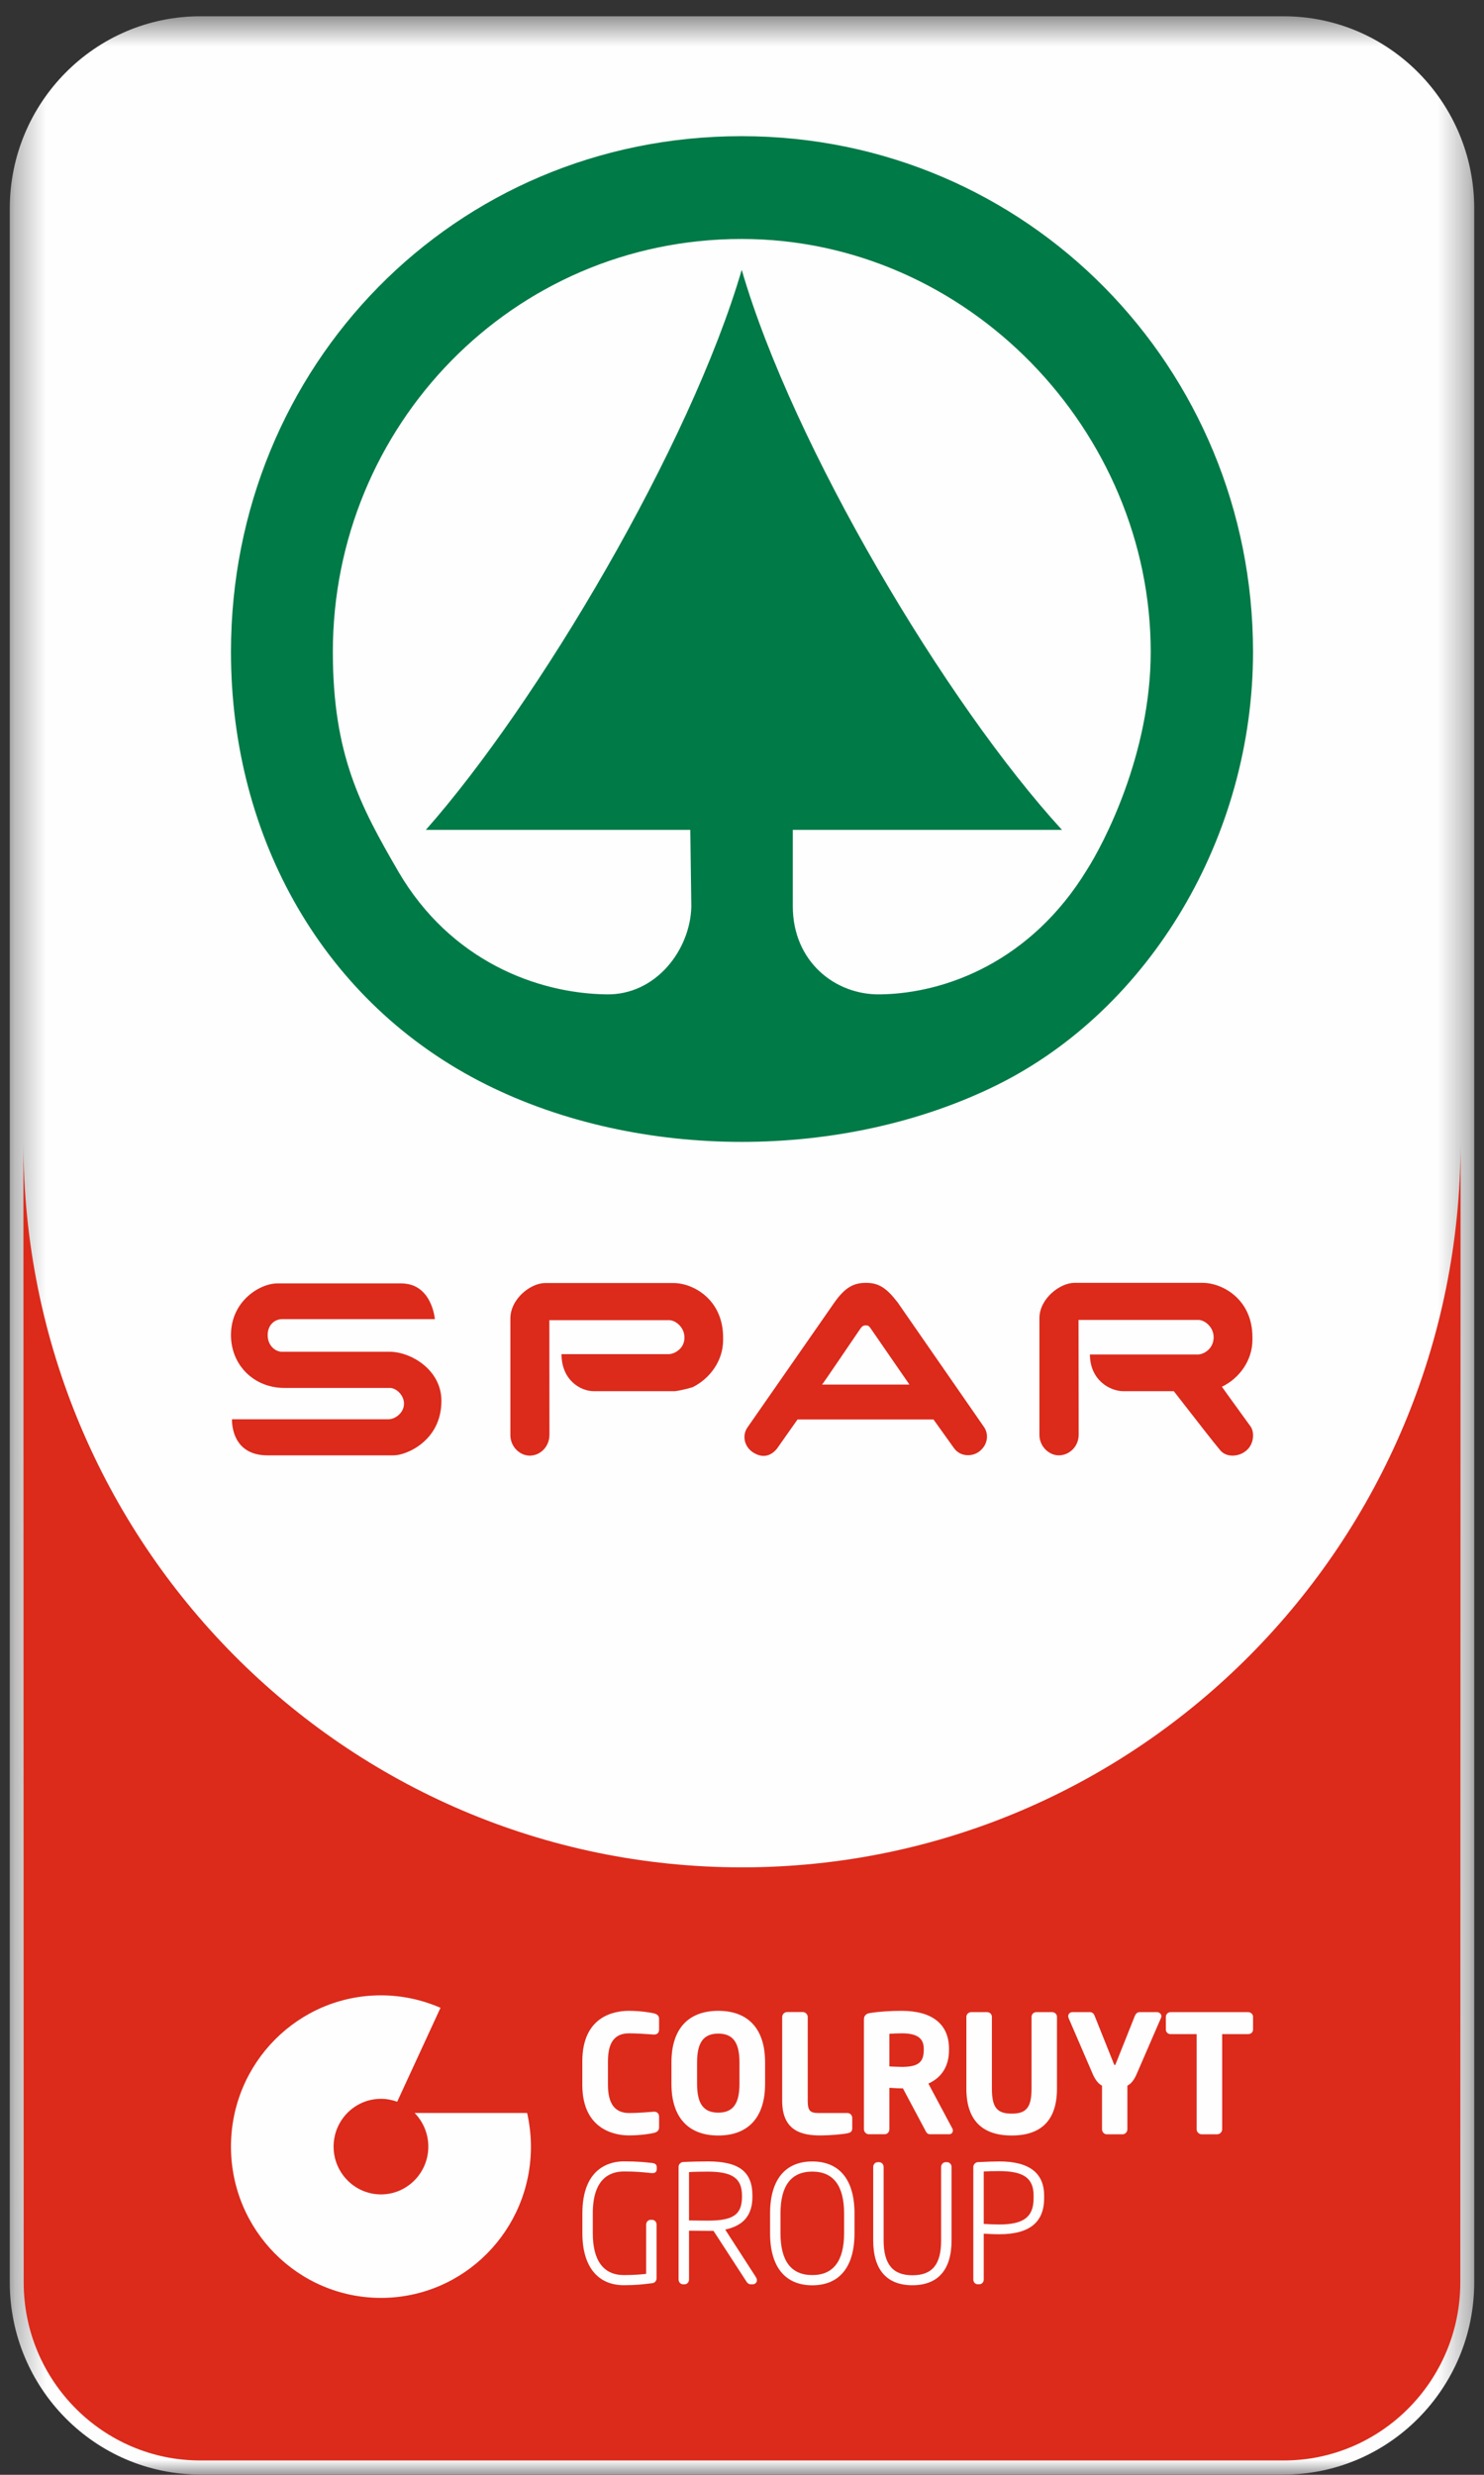
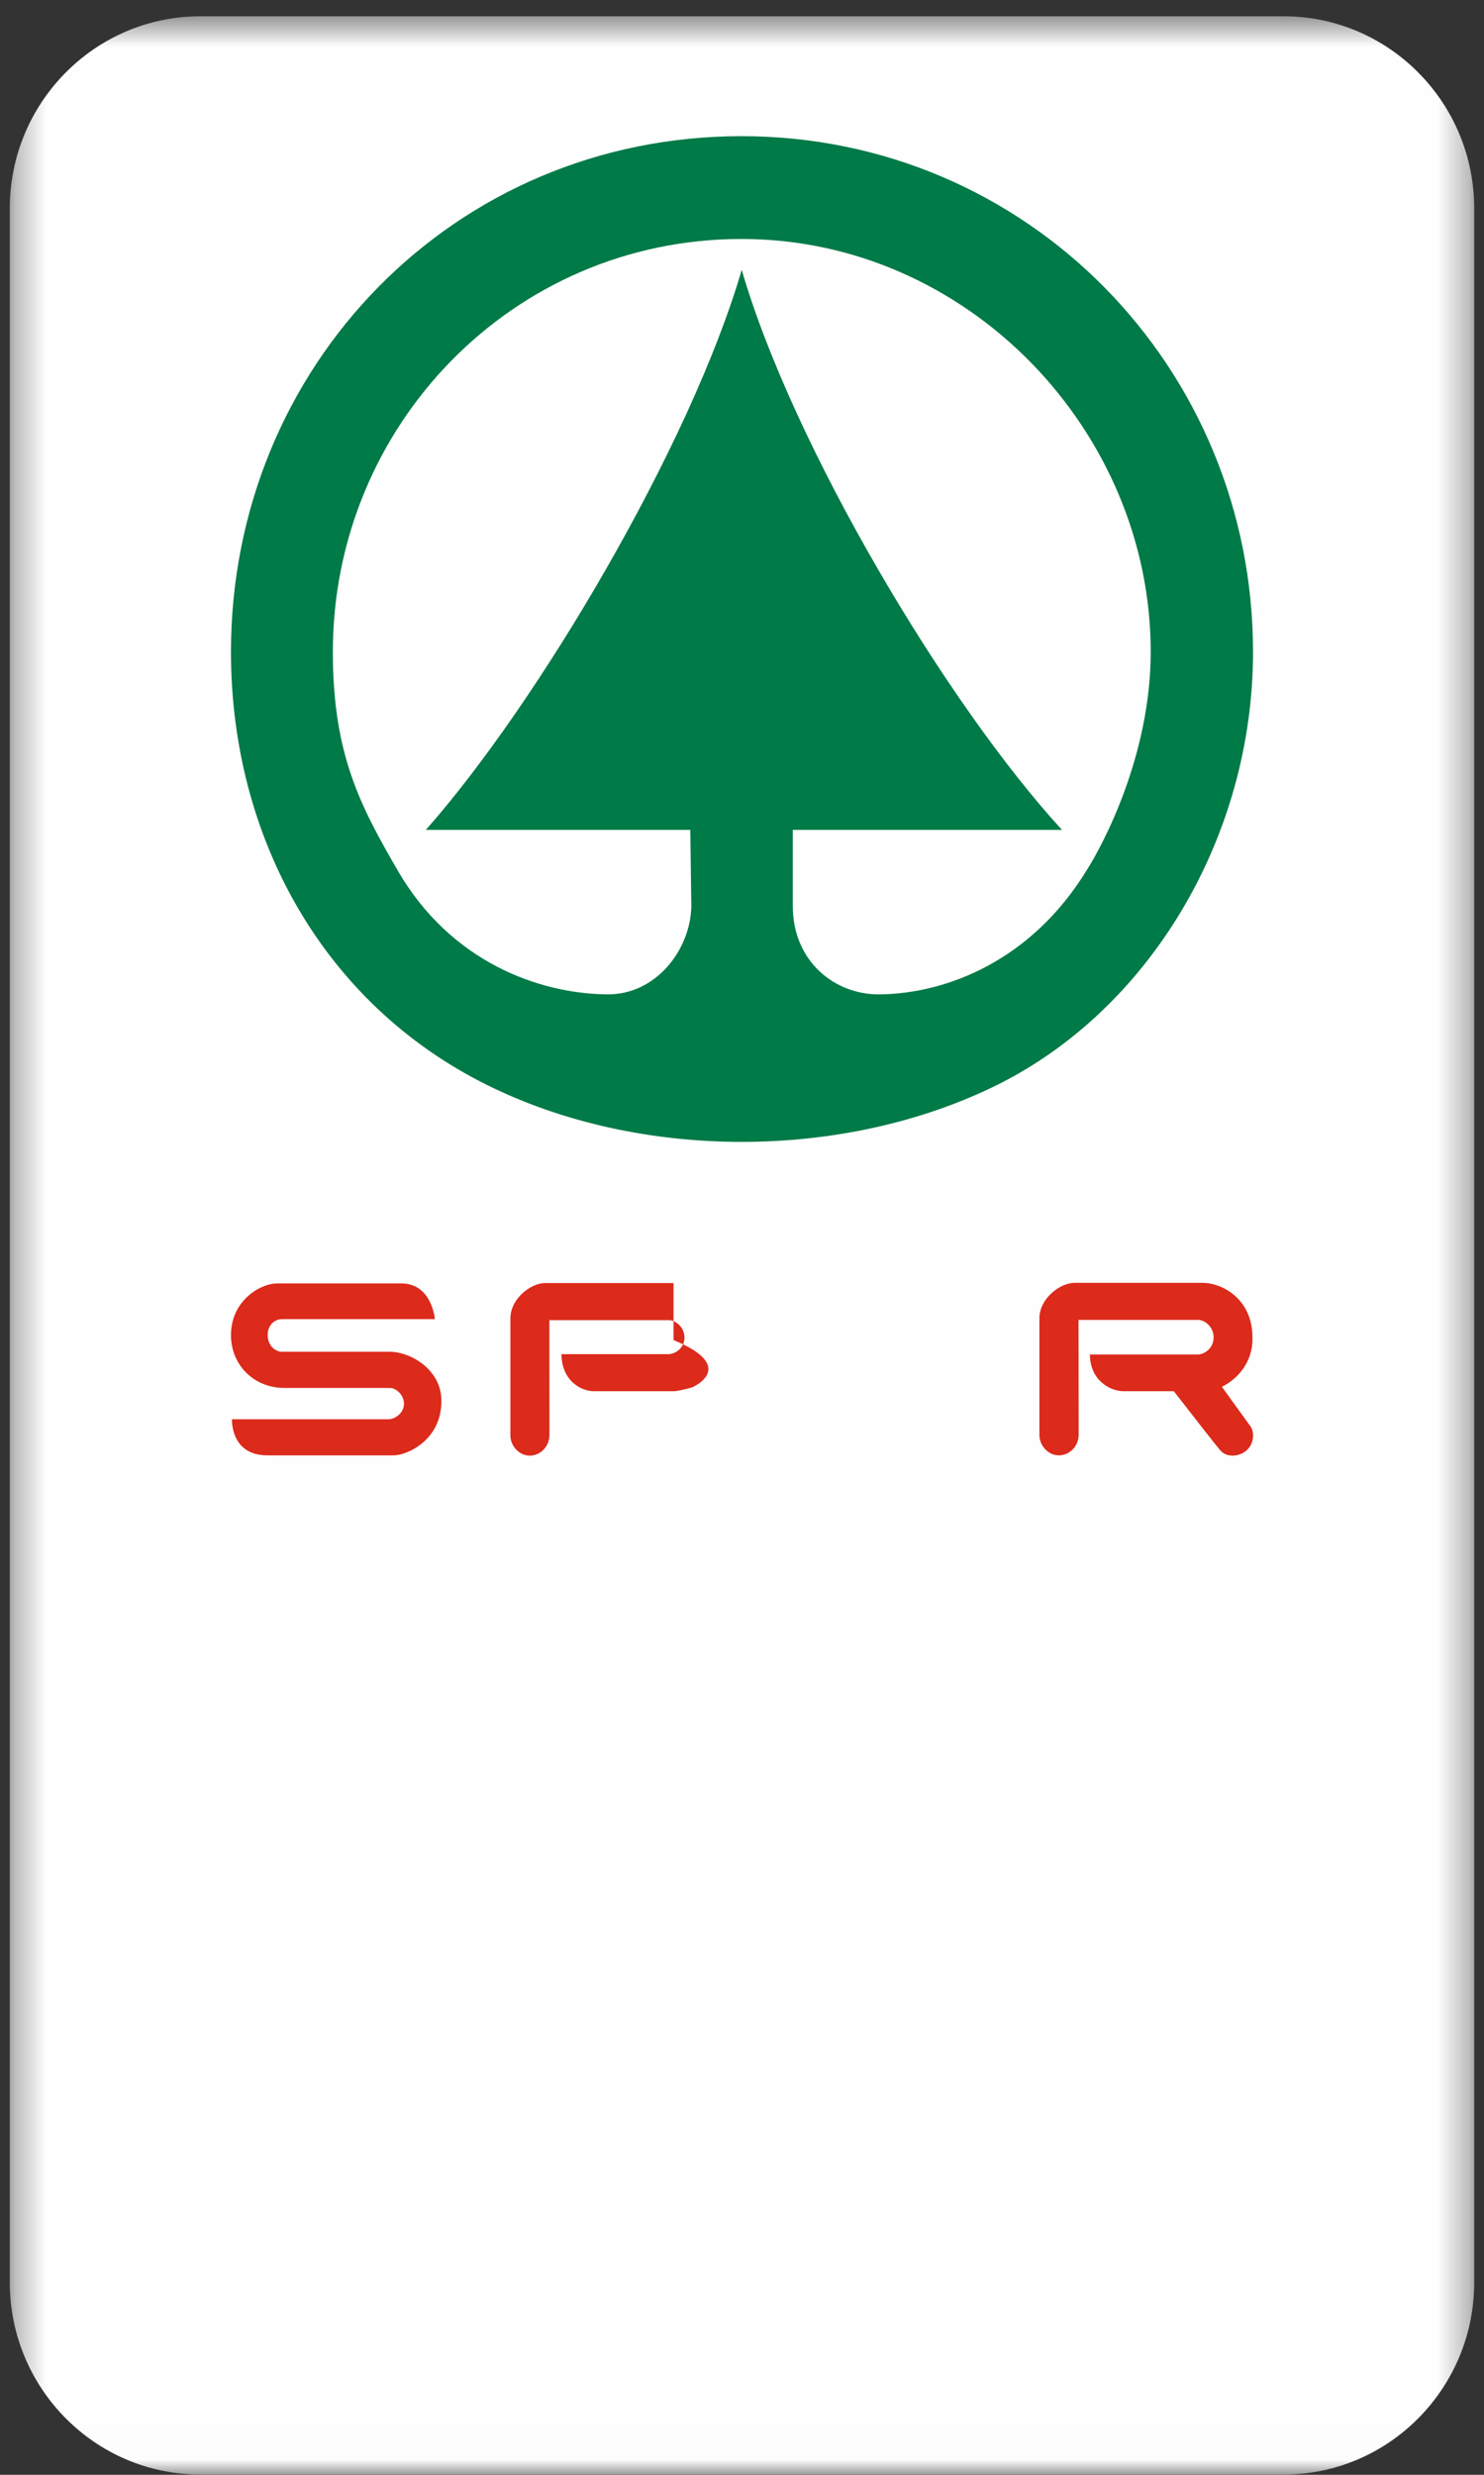
<svg xmlns="http://www.w3.org/2000/svg" width="48" height="80" viewBox="0 0 48 80" fill="none">
  <rect x="0" y="0" width="48" height="80" fill="#333333" stroke="none" />
  <mask id="mask0_4423_2560" style="mask-type:alpha" maskUnits="userSpaceOnUse" x="0" y="0" width="48" height="80">
    <path d="M47.684 79.992V0.526H0.316V79.992H47.684Z" fill="white" />
  </mask>
  <g mask="url(#mask0_4423_2560)">
    <path fill-rule="evenodd" clip-rule="evenodd" d="M41.522 0.526H6.478C3.079 0.526 0.316 3.313 0.316 6.739V73.779C0.316 77.206 3.079 79.992 6.478 79.992H41.522C44.92 79.992 47.684 77.206 47.684 73.779V6.739C47.684 3.313 44.92 0.526 41.522 0.526Z" fill="#FEFEFE" />
  </g>
-   <path fill-rule="evenodd" clip-rule="evenodd" d="M28.175 42.961C28.104 42.853 28.077 42.844 27.999 42.844C27.91 42.844 27.874 42.886 27.817 42.967C27.725 43.096 26.604 44.758 26.589 44.758H29.416C29.416 44.758 28.333 43.193 28.175 42.961ZM28.011 41.47C28.414 41.47 28.664 41.621 29.037 42.105L31.827 46.129C31.979 46.346 31.962 46.676 31.705 46.896C31.482 47.094 31.076 47.109 30.861 46.818L30.194 45.886H25.796L25.128 46.833C24.893 47.118 24.606 47.118 24.344 46.941C24.07 46.754 24.004 46.406 24.168 46.156L26.988 42.105C27.343 41.6 27.627 41.47 28.011 41.47Z" fill="#DC2A1B" />
  <path fill-rule="evenodd" clip-rule="evenodd" d="M8.968 41.488H12.978C13.974 41.488 14.066 42.642 14.066 42.642H9.129C8.884 42.642 8.658 42.829 8.658 43.156C8.658 43.526 8.935 43.697 9.111 43.697H12.602C13.291 43.697 14.278 44.28 14.278 45.284C14.278 46.583 13.133 47.046 12.736 47.046H8.652C7.441 47.046 7.504 45.879 7.504 45.879H12.566C12.772 45.879 13.067 45.681 13.067 45.374C13.067 45.089 12.805 44.866 12.614 44.866H9.192C8.226 44.866 7.471 44.139 7.471 43.156C7.471 42.05 8.413 41.488 8.968 41.488Z" fill="#DC2A1B" />
  <path fill-rule="evenodd" clip-rule="evenodd" d="M34.75 41.47H38.903C39.526 41.47 40.51 41.987 40.51 43.228V43.307C40.51 43.968 40.099 44.548 39.523 44.828C39.523 44.828 39.565 44.894 40.451 46.114C40.567 46.273 40.579 46.652 40.325 46.88C40.084 47.097 39.679 47.124 39.476 46.89C39.196 46.556 38.864 46.12 37.967 44.972H36.345C35.883 44.972 35.254 44.599 35.254 43.785H38.757C38.951 43.776 39.255 43.592 39.255 43.228C39.255 42.895 38.966 42.667 38.757 42.667H34.885L34.89 46.373C34.89 46.772 34.577 47.046 34.246 47.046C33.936 47.046 33.62 46.763 33.62 46.385V42.612C33.62 41.978 34.288 41.47 34.75 41.47Z" fill="#DC2A1B" />
-   <path fill-rule="evenodd" clip-rule="evenodd" d="M17.632 41.476H21.785C22.414 41.476 23.389 41.999 23.389 43.237V43.319C23.389 43.977 22.977 44.554 22.408 44.84C22.408 44.84 22.107 44.936 21.826 44.972H19.215C18.753 44.972 18.162 44.593 18.162 43.775H21.636C21.823 43.764 22.139 43.598 22.139 43.237C22.139 42.901 21.847 42.675 21.642 42.675H17.769L17.772 46.375C17.772 46.781 17.462 47.055 17.134 47.055C16.818 47.055 16.508 46.772 16.508 46.39V42.624C16.508 41.984 17.166 41.476 17.632 41.476Z" fill="#DC2A1B" />
+   <path fill-rule="evenodd" clip-rule="evenodd" d="M17.632 41.476H21.785V43.319C23.389 43.977 22.977 44.554 22.408 44.84C22.408 44.84 22.107 44.936 21.826 44.972H19.215C18.753 44.972 18.162 44.593 18.162 43.775H21.636C21.823 43.764 22.139 43.598 22.139 43.237C22.139 42.901 21.847 42.675 21.642 42.675H17.769L17.772 46.375C17.772 46.781 17.462 47.055 17.134 47.055C16.818 47.055 16.508 46.772 16.508 46.39V42.624C16.508 41.984 17.166 41.476 17.632 41.476Z" fill="#DC2A1B" />
  <path fill-rule="evenodd" clip-rule="evenodd" d="M7.471 21.072C7.471 27.065 10.456 32.439 15.739 35.066C20.685 37.528 27.291 37.528 32.264 35.066C37.178 32.623 40.529 27.065 40.529 21.072C40.529 11.892 33.239 4.402 23.985 4.402C14.695 4.402 7.471 11.832 7.471 21.072Z" fill="#007A47" />
  <path fill-rule="evenodd" clip-rule="evenodd" d="M23.991 8.723C22.328 14.413 17.385 22.745 13.774 26.826H22.328L22.361 29.309C22.328 30.698 21.222 32.171 19.618 32.144C17.385 32.114 14.579 31.068 12.889 28.182C11.66 26.063 10.766 24.404 10.766 21.07C10.766 13.776 16.574 7.725 23.985 7.725C31.311 7.725 37.22 13.944 37.22 21.07C37.22 24.404 35.682 27.293 35.16 28.113C33.359 31.068 30.604 32.114 28.475 32.144C26.997 32.171 25.643 31.068 25.643 29.297V26.826H34.349C30.604 22.745 25.643 14.413 23.991 8.723Z" fill="#FEFEFE" />
-   <path fill-rule="evenodd" clip-rule="evenodd" d="M0.757 36.931C0.757 49.874 11.162 60.364 24 60.364C36.838 60.364 47.243 49.874 47.243 36.931L47.234 73.778C47.234 76.956 44.67 79.537 41.522 79.537H6.478C3.33 79.537 0.766 76.956 0.766 73.778L0.757 36.931Z" fill="#DC2A1B" />
  <path fill-rule="evenodd" clip-rule="evenodd" d="M21.163 65.086C21.095 65.068 20.755 65.002 20.34 65.002C19.887 65.002 18.835 65.161 18.835 66.637V67.394C18.835 68.912 19.989 69.029 20.34 69.029C20.722 69.029 21.065 68.972 21.166 68.945C21.211 68.93 21.318 68.9 21.318 68.771V68.428C21.318 68.326 21.259 68.263 21.16 68.263H21.145C21.002 68.275 20.636 68.305 20.349 68.305C19.89 68.305 19.664 68.007 19.664 67.394V66.637C19.664 66.018 19.884 65.729 20.349 65.729C20.591 65.729 20.919 65.753 21.145 65.768H21.16C21.259 65.768 21.318 65.708 21.318 65.606V65.26C21.318 65.134 21.217 65.104 21.163 65.086Z" fill="#FEFEFE" />
  <path fill-rule="evenodd" clip-rule="evenodd" d="M22.547 66.667C22.547 66.024 22.758 65.738 23.232 65.738C23.706 65.738 23.918 66.024 23.918 66.667V67.364C23.918 68.008 23.706 68.293 23.232 68.293C22.758 68.293 22.547 68.008 22.547 67.364V66.667ZM23.232 65.002C22.257 65.002 21.718 65.591 21.718 66.667V67.364C21.718 68.44 22.257 69.032 23.232 69.032C24.207 69.032 24.747 68.44 24.747 67.364V66.667C24.747 65.591 24.207 65.002 23.232 65.002Z" fill="#FEFEFE" />
  <path fill-rule="evenodd" clip-rule="evenodd" d="M27.42 68.958C27.509 68.94 27.566 68.904 27.566 68.796V68.465C27.566 68.378 27.497 68.305 27.411 68.305H26.469C26.198 68.305 26.126 68.222 26.126 67.915V65.201C26.126 65.116 26.052 65.041 25.968 65.041H25.458C25.372 65.041 25.3 65.116 25.3 65.201V67.915C25.3 68.904 25.962 69.03 26.541 69.03C26.821 69.03 27.265 68.994 27.42 68.958Z" fill="#FEFEFE" />
  <path fill-rule="evenodd" clip-rule="evenodd" d="M28.767 65.744C28.88 65.735 29.077 65.729 29.166 65.729C29.658 65.729 29.879 65.883 29.879 66.225V66.27C29.879 66.67 29.691 66.814 29.166 66.814C29.098 66.814 28.883 66.805 28.767 66.799V65.744ZM28.767 68.828V67.491C28.791 67.491 28.817 67.494 28.844 67.494C28.951 67.503 29.074 67.509 29.166 67.509H29.205L29.929 68.867C29.956 68.921 29.989 68.991 30.078 68.991H30.704C30.77 68.991 30.821 68.939 30.821 68.873C30.821 68.858 30.821 68.828 30.803 68.804L30.028 67.353C30.466 67.157 30.695 66.784 30.695 66.27V66.225C30.695 65.435 30.153 65.002 29.166 65.002C28.802 65.002 28.433 65.026 28.155 65.071C28.063 65.083 27.944 65.119 27.944 65.279V68.828C27.944 68.918 28.015 68.991 28.102 68.991H28.614C28.701 68.991 28.767 68.921 28.767 68.828Z" fill="#FEFEFE" />
  <path fill-rule="evenodd" clip-rule="evenodd" d="M32.724 69.032C33.696 69.032 34.188 68.521 34.188 67.514V65.196C34.188 65.112 34.116 65.043 34.027 65.043H33.523C33.434 65.043 33.365 65.112 33.365 65.196V67.514C33.365 68.121 33.201 68.325 32.724 68.325C32.244 68.325 32.083 68.121 32.083 67.514V65.196C32.083 65.112 32.014 65.043 31.925 65.043H31.418C31.329 65.043 31.257 65.112 31.257 65.196V67.514C31.257 68.521 31.752 69.032 32.724 69.032Z" fill="#FEFEFE" />
  <path fill-rule="evenodd" clip-rule="evenodd" d="M37.422 65.043H36.858C36.784 65.043 36.73 65.106 36.709 65.16L36.095 66.699C36.074 66.75 36.059 66.765 36.059 66.768C36.056 66.762 36.041 66.747 36.021 66.699L35.406 65.163C35.386 65.106 35.338 65.043 35.257 65.043H34.688C34.611 65.043 34.551 65.1 34.551 65.175C34.551 65.196 34.557 65.211 34.566 65.241L35.338 67.03C35.424 67.231 35.523 67.358 35.645 67.421V68.83C35.645 68.92 35.714 68.993 35.8 68.993H36.31C36.396 68.993 36.465 68.92 36.465 68.83V67.421C36.587 67.358 36.685 67.237 36.772 67.03L37.553 65.229C37.559 65.217 37.565 65.199 37.565 65.175C37.565 65.106 37.499 65.043 37.422 65.043Z" fill="#FEFEFE" />
-   <path fill-rule="evenodd" clip-rule="evenodd" d="M40.369 65.043H37.865C37.778 65.043 37.709 65.112 37.709 65.196V65.605C37.709 65.692 37.775 65.755 37.865 65.755H38.705V68.83C38.705 68.917 38.78 68.993 38.866 68.993H39.37C39.457 68.993 39.531 68.917 39.531 68.83V65.755H40.369C40.462 65.755 40.53 65.692 40.53 65.605V65.196C40.53 65.112 40.458 65.043 40.369 65.043Z" fill="#FEFEFE" />
  <path fill-rule="evenodd" clip-rule="evenodd" d="M21.106 69.922C20.865 69.895 20.629 69.868 20.179 69.868C19.776 69.868 18.837 70.033 18.837 71.551V72.191C18.837 73.258 19.326 73.871 20.179 73.871C20.578 73.871 20.811 73.841 21.035 73.814L21.1 73.805C21.175 73.799 21.237 73.73 21.237 73.652V71.912C21.237 71.825 21.175 71.758 21.094 71.758H21.044C20.963 71.758 20.9 71.828 20.9 71.912V73.505C20.784 73.517 20.546 73.544 20.179 73.544C19.52 73.544 19.174 73.075 19.174 72.191V71.551C19.174 70.43 19.72 70.195 20.179 70.195C20.543 70.195 20.707 70.21 21.079 70.247H21.109C21.199 70.247 21.243 70.201 21.243 70.114V70.06C21.243 70.003 21.22 69.937 21.106 69.922Z" fill="#FEFEFE" />
  <path fill-rule="evenodd" clip-rule="evenodd" d="M22.286 70.215C22.447 70.203 22.703 70.2 22.891 70.2C23.69 70.2 24 70.416 24 70.978V71.006C24 71.589 23.72 71.784 22.891 71.784C22.813 71.784 22.679 71.784 22.548 71.781C22.453 71.781 22.354 71.778 22.286 71.778V70.215ZM23.457 72.073C24.057 71.943 24.337 71.604 24.337 71.006V70.978C24.337 70.2 23.905 69.869 22.891 69.869C22.667 69.869 22.271 69.878 22.086 69.891C22.008 69.899 21.949 69.969 21.949 70.044V73.687C21.949 73.771 22.014 73.843 22.092 73.843H22.142C22.223 73.843 22.286 73.774 22.286 73.687V72.109C22.414 72.112 22.733 72.115 22.891 72.115H23.079L24.155 73.771C24.176 73.801 24.227 73.843 24.277 73.843H24.343C24.423 73.843 24.483 73.786 24.483 73.708C24.483 73.669 24.462 73.632 24.447 73.606L23.457 72.073Z" fill="#FEFEFE" />
-   <path fill-rule="evenodd" clip-rule="evenodd" d="M27.302 71.551V72.191C27.302 73.087 26.956 73.544 26.273 73.544C25.59 73.544 25.245 73.087 25.245 72.191V71.551C25.245 70.655 25.59 70.199 26.273 70.199C26.956 70.199 27.302 70.655 27.302 71.551ZM26.273 69.871C25.394 69.871 24.908 70.466 24.908 71.551V72.191C24.908 73.276 25.394 73.874 26.273 73.874C27.156 73.874 27.639 73.276 27.639 72.191V71.551C27.639 70.466 27.156 69.871 26.273 69.871Z" fill="#FEFEFE" />
  <path fill-rule="evenodd" clip-rule="evenodd" d="M30.635 69.895H30.584C30.503 69.895 30.441 69.965 30.441 70.049V72.423C30.441 73.202 30.155 73.55 29.511 73.55C28.879 73.55 28.581 73.193 28.581 72.423V70.049C28.581 69.965 28.518 69.895 28.437 69.895H28.387C28.306 69.895 28.244 69.965 28.244 70.049V72.423C28.244 73.373 28.685 73.872 29.511 73.872C30.34 73.872 30.778 73.373 30.778 72.423V70.049C30.778 69.965 30.715 69.895 30.635 69.895Z" fill="#FEFEFE" />
  <path fill-rule="evenodd" clip-rule="evenodd" d="M31.819 70.195C31.959 70.186 32.132 70.183 32.322 70.183C33.11 70.183 33.432 70.411 33.432 70.973V71.061C33.432 71.665 33.11 71.908 32.322 71.908C32.17 71.908 31.971 71.899 31.819 71.89V70.195ZM32.322 69.87C32.156 69.87 31.914 69.879 31.619 69.894C31.544 69.903 31.482 69.975 31.482 70.048V73.688C31.482 73.775 31.544 73.841 31.625 73.841H31.675C31.756 73.841 31.819 73.775 31.819 73.688V72.206C31.926 72.212 32.12 72.224 32.322 72.224C33.294 72.224 33.772 71.842 33.772 71.061V70.973C33.772 70.24 33.285 69.87 32.322 69.87Z" fill="#FEFEFE" />
  <path fill-rule="evenodd" clip-rule="evenodd" d="M13.854 69.391C13.854 70.242 13.169 70.936 12.322 70.936C11.478 70.936 10.79 70.242 10.79 69.391C10.79 68.538 11.478 67.846 12.322 67.846C12.507 67.846 12.683 67.882 12.847 67.94L14.248 64.904C13.658 64.648 13.008 64.501 12.322 64.501C9.645 64.501 7.471 66.689 7.471 69.391C7.471 72.093 9.645 74.281 12.322 74.281C15.002 74.281 17.173 72.093 17.173 69.391C17.173 69.019 17.128 68.655 17.05 68.303H13.41C13.684 68.583 13.854 68.968 13.854 69.391Z" fill="#FEFEFE" />
</svg>